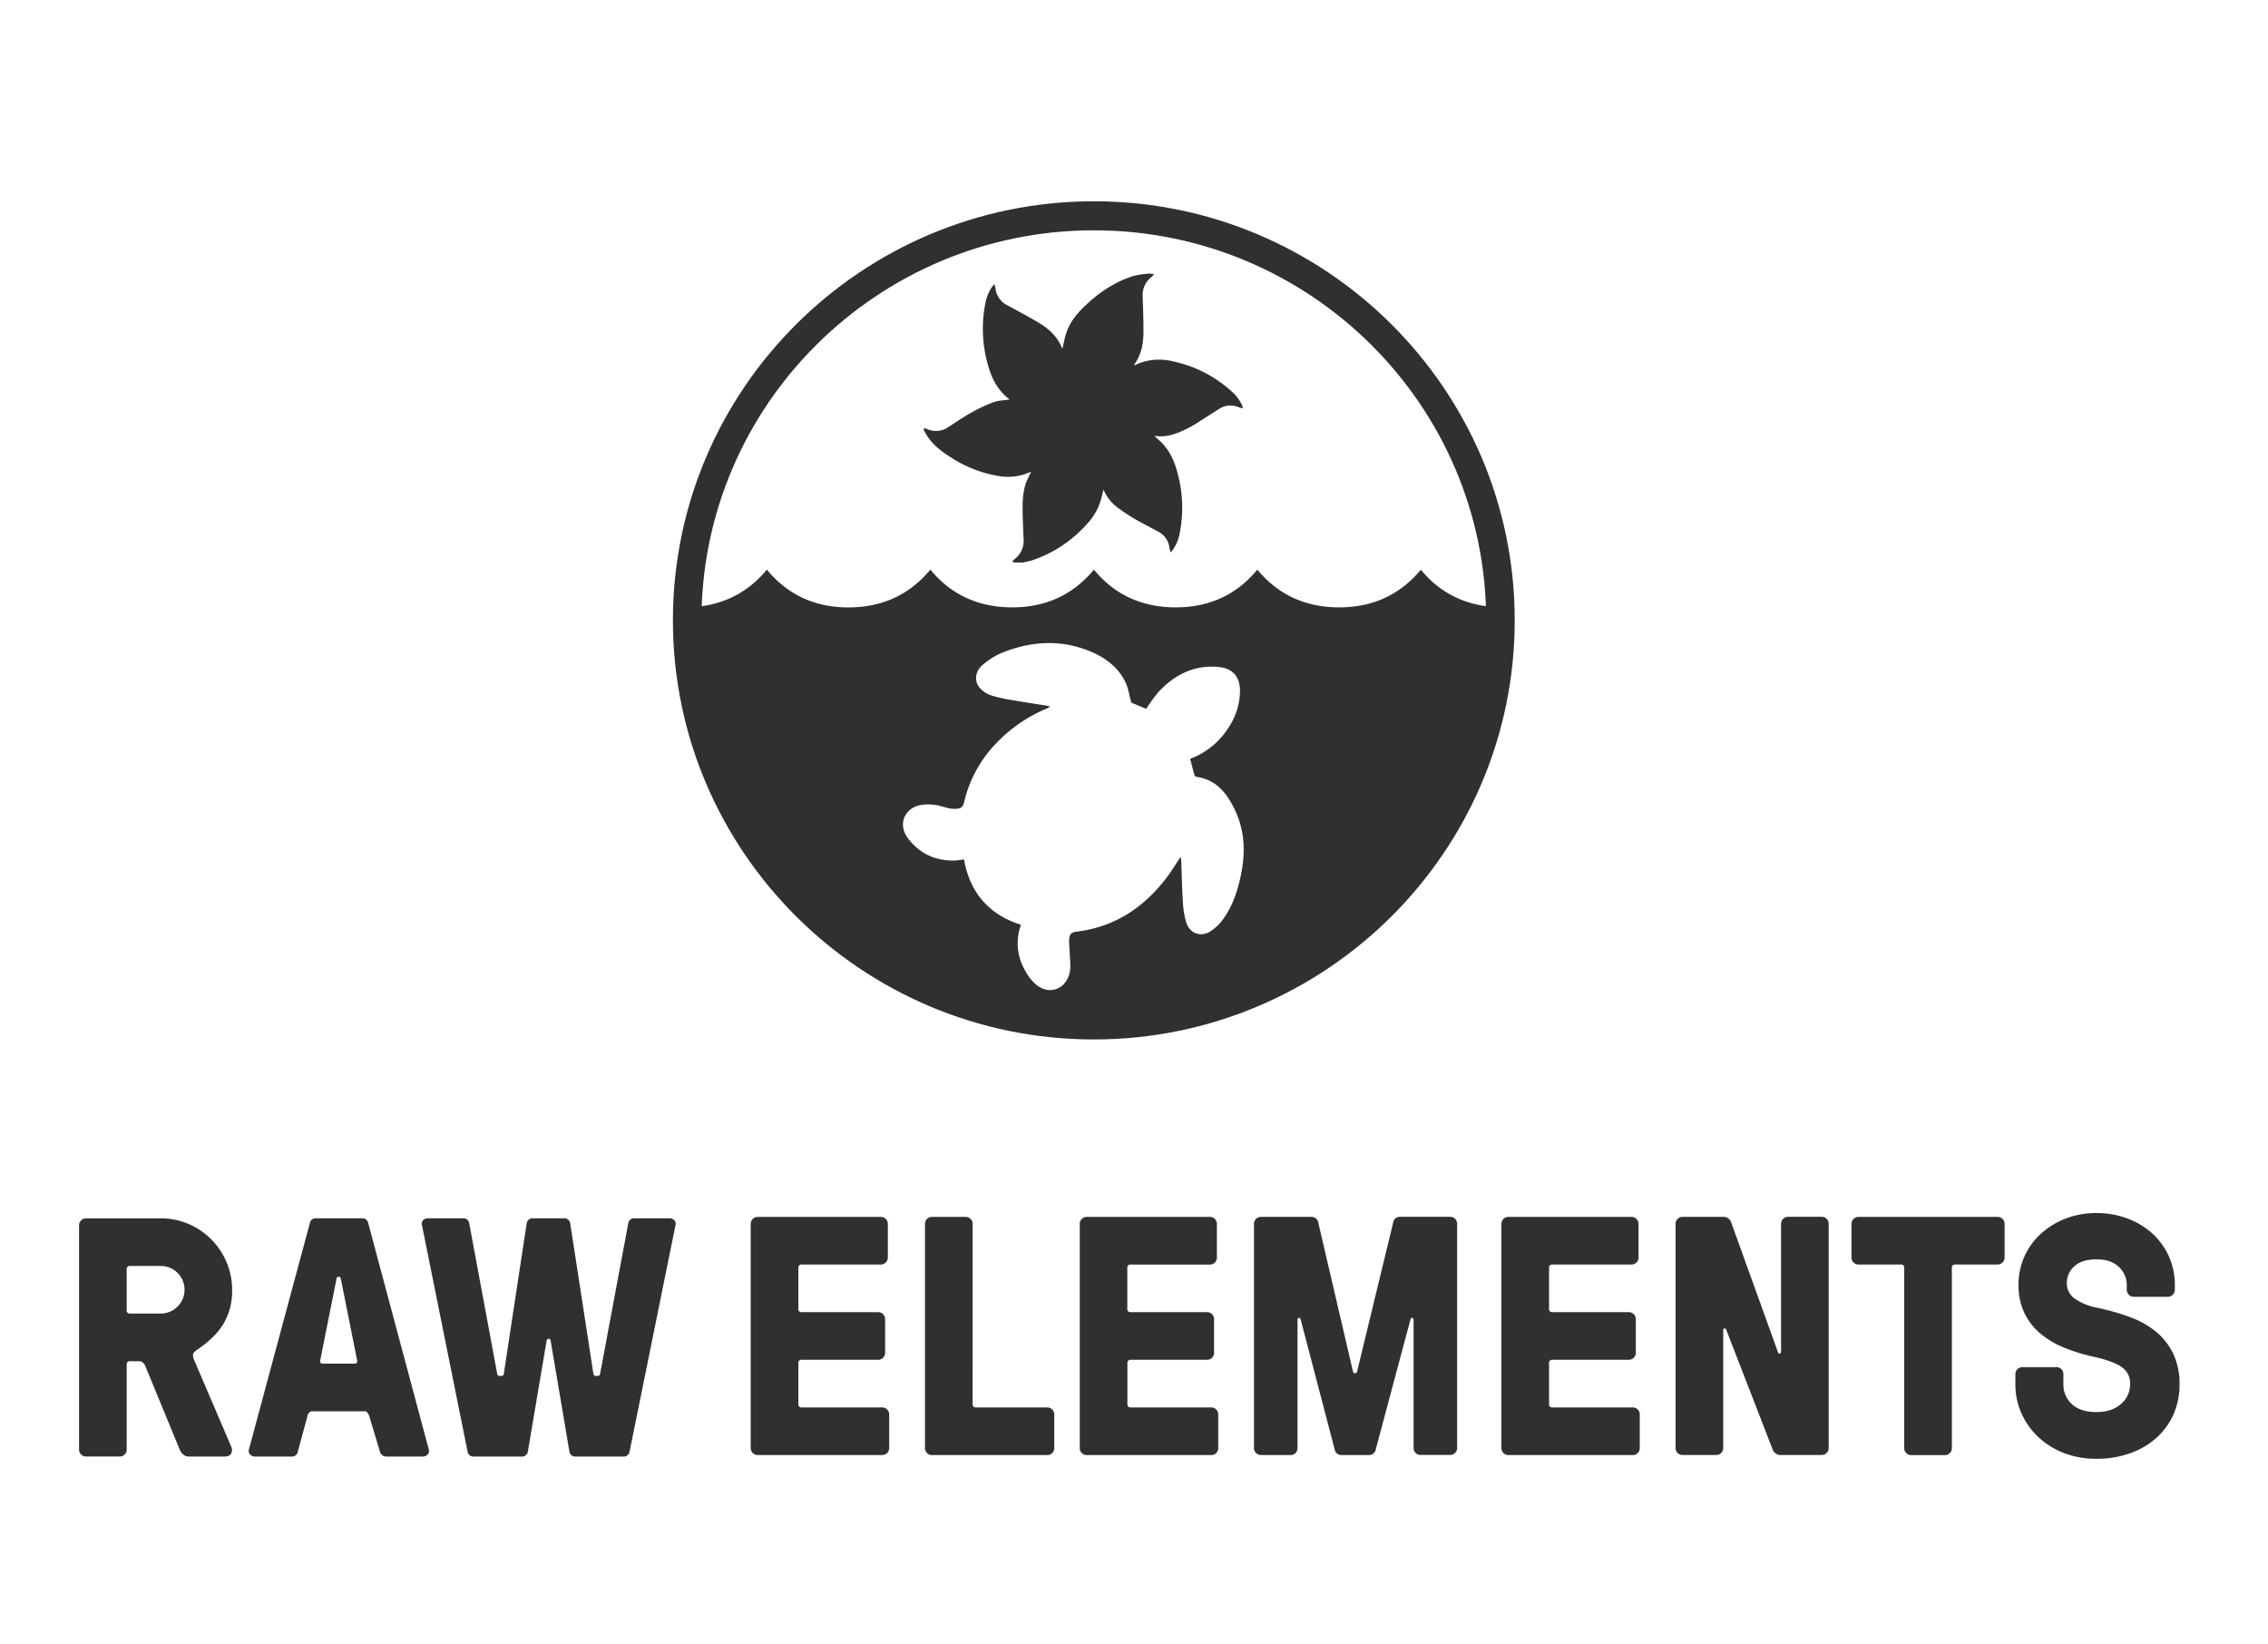
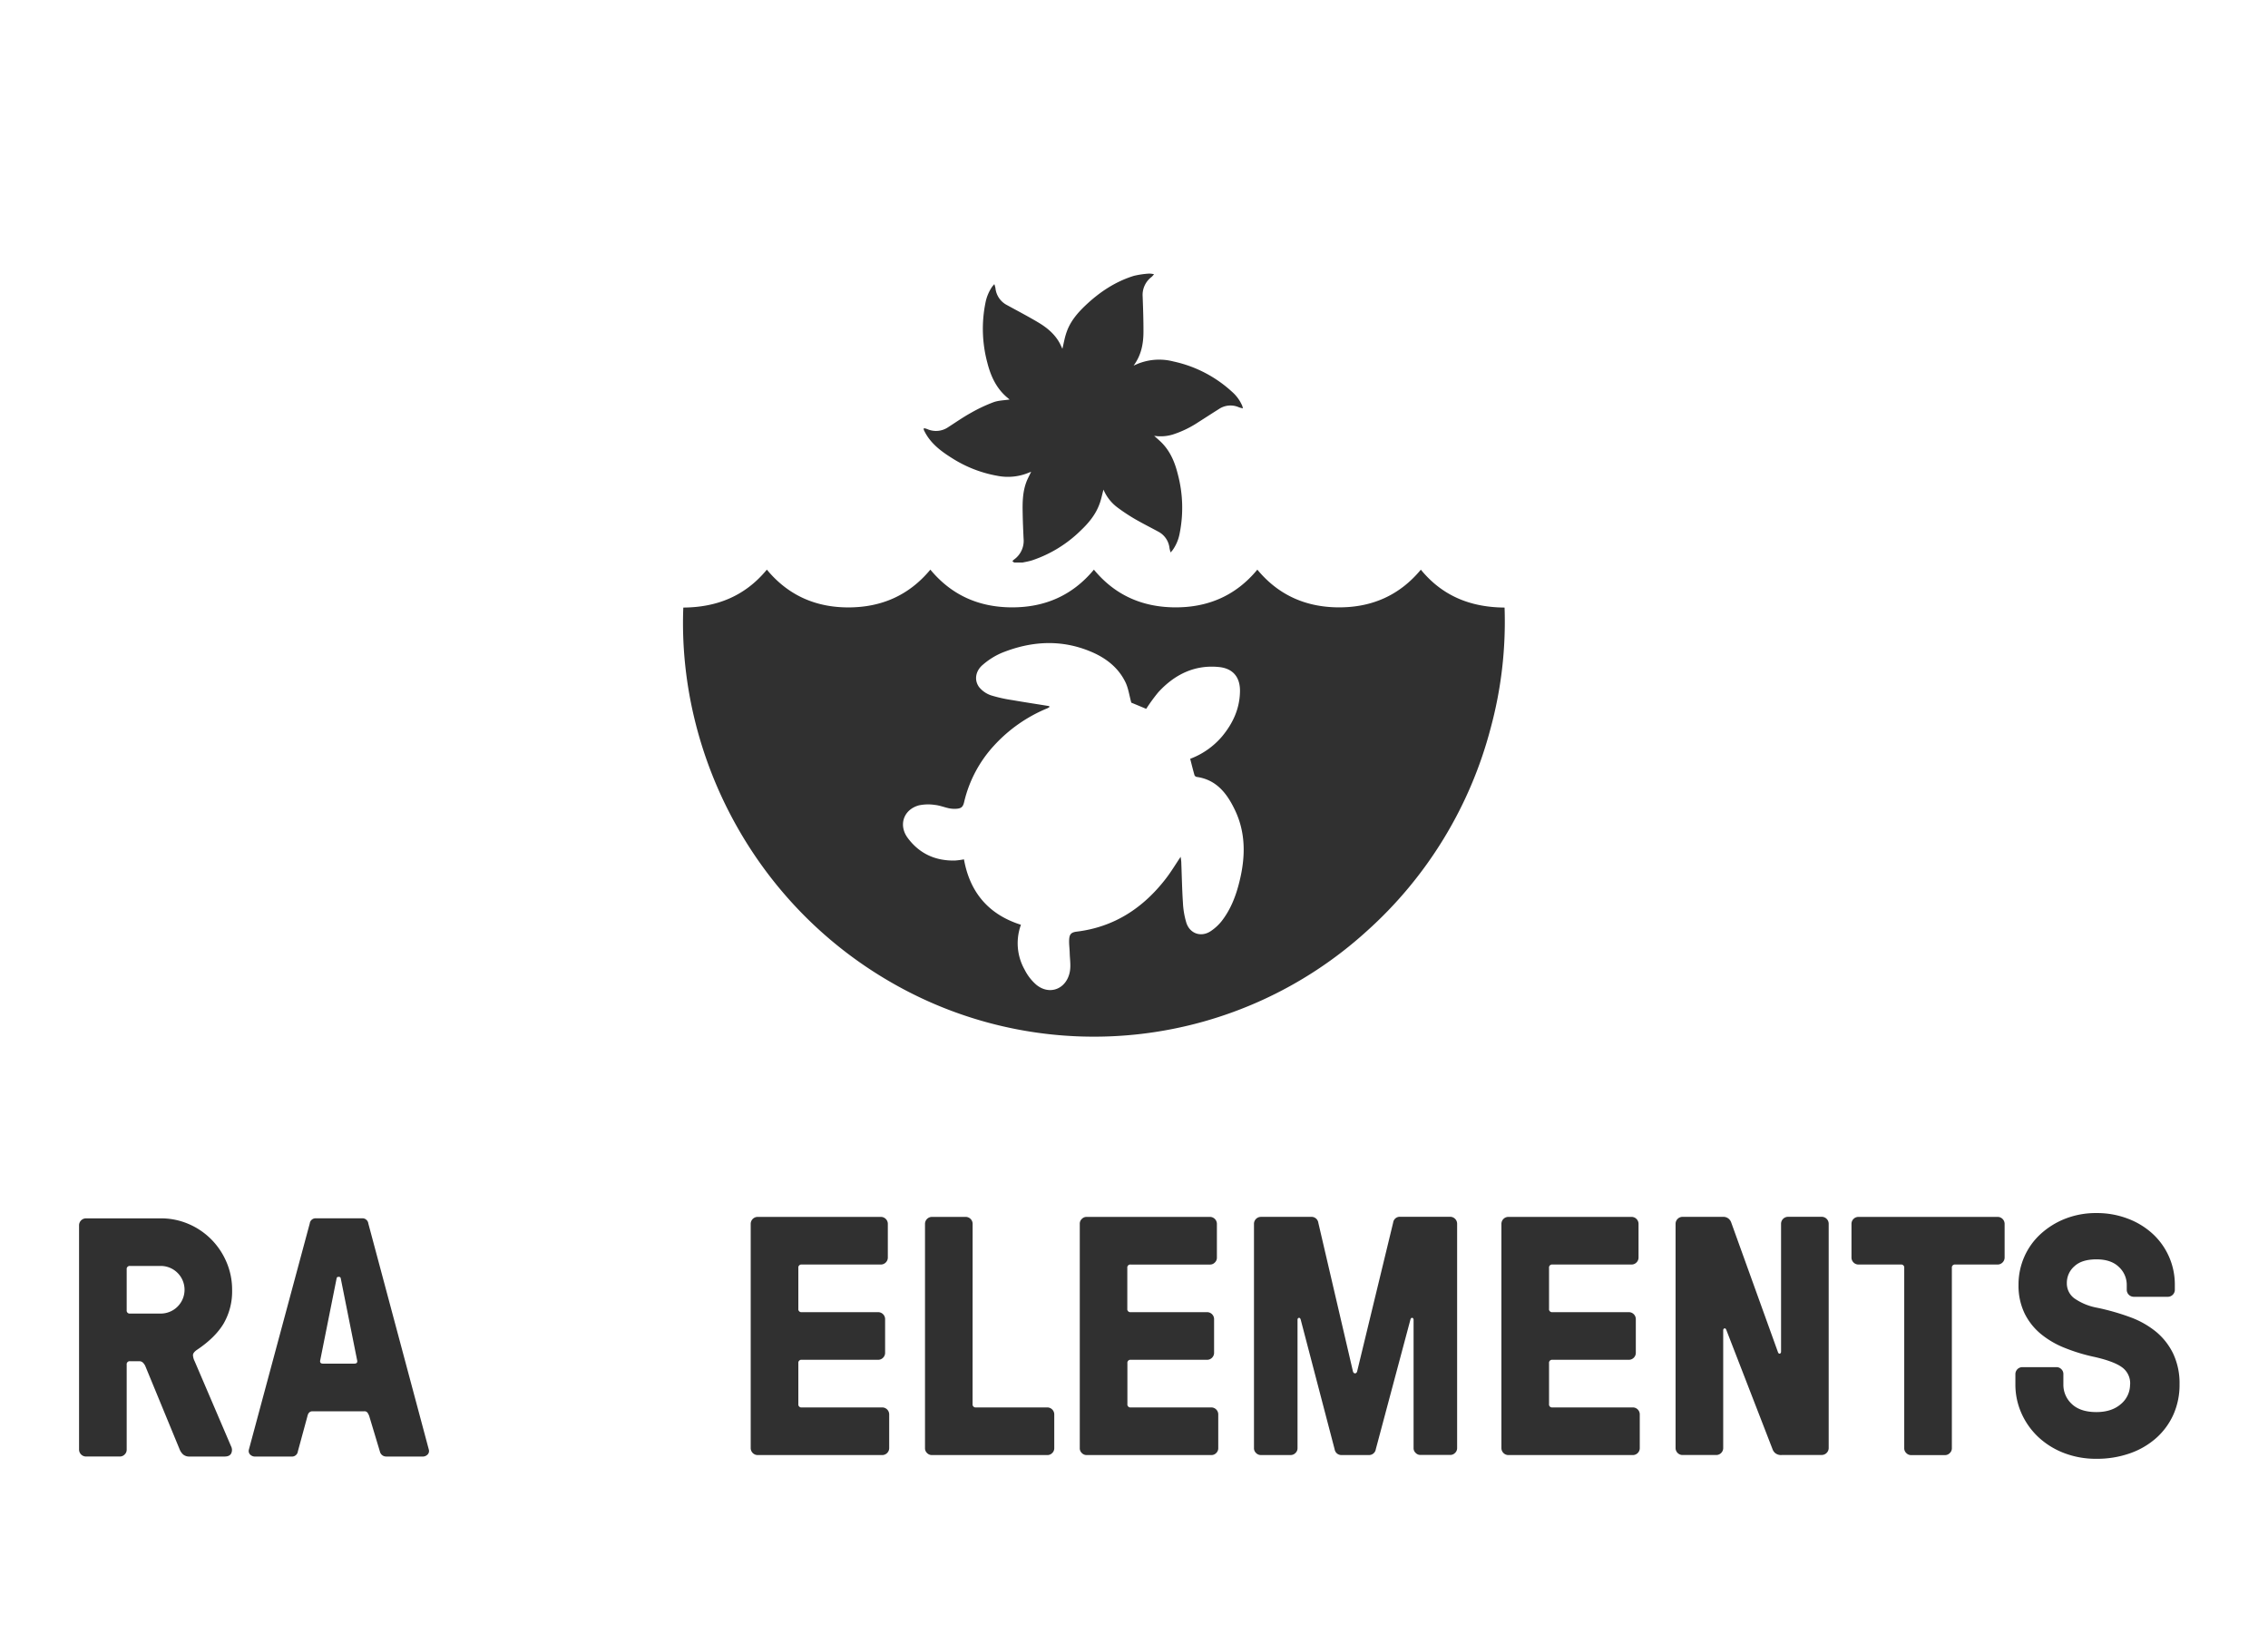
<svg xmlns="http://www.w3.org/2000/svg" id="Layer_1" data-name="Layer 1" viewBox="0 0 1000 725">
  <defs>
    <style>.cls-1{fill:#303030;}</style>
  </defs>
-   <path class="cls-1" d="M482.28,101.54c-95.38,0-173,77.15-173,172s77.59,172,173,172,173-77.15,173-172-77.59-172-173-172m0,356.73c-102.34,0-185.58-82.88-185.58-184.76S379.94,88.74,482.28,88.74s185.59,82.89,185.59,184.77S584.62,458.27,482.28,458.27" />
  <path class="cls-1" d="M407.33,188.76a9.25,9.25,0,0,1,1.46.39,9.51,9.51,0,0,0,9.36-.87c3.26-2.09,6.45-4.32,9.84-6.2a69.5,69.5,0,0,1,10-4.73c2.24-.83,4.78-.85,7.16-1.21l-1.48-1.25c-4.51-4-6.87-9.21-8.33-14.95a57.7,57.7,0,0,1-.83-26.46,18.75,18.75,0,0,1,2.9-7c.25-.35.54-.66,1-1.21a11.51,11.51,0,0,1,.5,1.75,9.49,9.49,0,0,0,5.21,7.55c4.55,2.5,9.16,4.9,13.64,7.57,4,2.38,7.57,5.34,9.74,9.66l.56,1.19c.15.35.33.7.36.79.6-2.38,1-5,1.89-7.43,1.63-4.67,4.76-8.34,8.26-11.67,6.21-5.88,13.18-10.53,21.35-13.06a39.22,39.22,0,0,1,6.78-1,10.8,10.8,0,0,1,2.12.27,8,8,0,0,1-1,1.15,9.94,9.94,0,0,0-4,8.74c.19,5.19.37,10.38.35,15.57s-.94,10.24-4.35,14.83c1.27-.52,2.23-1,3.23-1.3a25.09,25.09,0,0,1,14.41-.5,55.36,55.36,0,0,1,25.83,13.41,17.12,17.12,0,0,1,4.5,6.28c.07.25.11.52.23,1-.71-.21-1.27-.31-1.79-.52a9.14,9.14,0,0,0-8.82.81c-3,1.88-6,3.84-9,5.74a45.66,45.66,0,0,1-11.15,5.42,18.46,18.46,0,0,1-8.37.62c1.28,1.17,2.44,2.13,3.49,3.21,3.63,3.76,5.61,8.43,6.86,13.43a57.49,57.49,0,0,1,.83,26.69,18.32,18.32,0,0,1-3,7c-.23.31-.5.58-.92,1.1a17.83,17.83,0,0,1-.5-1.91,9.28,9.28,0,0,0-5-7.3c-3.46-1.88-7-3.65-10.41-5.63a82.72,82.72,0,0,1-7.63-5.07,19.09,19.09,0,0,1-6.07-7.8c-.6,2.19-1,4.38-1.79,6.44-1.69,4.59-4.73,8.26-8.21,11.56a55.78,55.78,0,0,1-21.32,13.13c-1.39.46-2.85.71-4.29,1h-3.75l-.75-.46a1.5,1.5,0,0,1,.18-.38,2.65,2.65,0,0,1,.52-.48,10.15,10.15,0,0,0,4.18-9.28c-.17-3.79-.34-7.59-.4-11.4-.1-4.47,0-9,1.54-13.24.57-1.59,1.42-3.11,2.19-4.72a7,7,0,0,0-.81.27,23.94,23.94,0,0,1-14.08,1.47,54.93,54.93,0,0,1-20-7.8c-5.07-3.17-9.82-6.76-12.45-12.49Z" />
  <path class="cls-1" d="M534,410.4c-4.17,2.94-9.26,1.39-10.89-3.49a36.65,36.65,0,0,1-1.54-9c-.38-5.76-.48-11.56-.71-17.35,0-.92-.17-1.82-.29-2.82-2.25,3.34-4.22,6.65-6.57,9.68-10.05,13-22.83,21.31-39.22,23.31-2.3.29-3.21,1-3.36,3.38-.13,2,.19,4,.23,6,.08,2.76.56,5.61.06,8.26-1.42,7.61-8.82,10.59-14.7,5.86a21.61,21.61,0,0,1-5.23-6.72,23.72,23.72,0,0,1-1.63-19.8c-14.05-4.44-22.48-14.06-25.12-28.84a36.61,36.61,0,0,1-3.94.52c-8.51.19-15.58-2.92-20.77-9.84-4.3-5.67-2-12.62,4.85-14.49a19.81,19.81,0,0,1,7.05-.19c2.05.21,4.05,1,6.09,1.46a12.3,12.3,0,0,0,3.48.23c2.19-.17,2.84-.92,3.34-3.07a55.29,55.29,0,0,1,13.16-24.79,65.67,65.67,0,0,1,23.5-16.43,9.4,9.4,0,0,0,.87-.48c0-.17,0-.33,0-.48-5.4-.88-10.8-1.69-16.18-2.63a63.22,63.22,0,0,1-9.53-2.12,11.57,11.57,0,0,1-5.19-3.57c-2.34-3.09-1.67-7.23,1.63-9.95a31.74,31.74,0,0,1,8.4-5.25c13-5.21,26.17-6,39.28-.46,6.45,2.71,12,6.92,15.16,13.45,1.27,2.61,1.67,5.69,2.57,9,1.79.73,4.19,1.73,6.58,2.73a77.78,77.78,0,0,1,5.32-7.3c7.18-7.84,16-12.2,26.71-11.14,6.22.61,9.45,4.47,9.32,10.83-.14,7.54-3.1,13.95-7.79,19.64a34.25,34.25,0,0,1-14.16,10c.62,2.44,1.21,4.83,1.89,7.21a1.34,1.34,0,0,0,.94.77c8.55,1.17,13.26,7.07,16.73,14.26,5,10.2,4.85,20.88,2.21,31.66-1.53,6.36-3.84,12.42-7.86,17.6A20.93,20.93,0,0,1,534,410.4m92.49-159.26c-9.51,11.46-21.72,16.65-36.11,16.63s-26.59-5.25-36-16.63c-9.45,11.44-21.65,16.65-36.06,16.63s-26.62-5.23-36-16.63c-9.5,11.46-21.7,16.65-36.11,16.63s-26.57-5.25-36-16.63c-9.47,11.42-21.67,16.63-36.09,16.65s-26.59-5.27-36-16.65c-9.63,11.69-22.12,16.63-36.84,16.72C298.72,333,332.83,400.22,396.3,435a178.82,178.82,0,0,0,206.18-24.35,182,182,0,0,0,54.74-89.52,179.21,179.21,0,0,0,6.17-53.27c-14.83-.11-27.34-5-36.93-16.72" />
  <path class="cls-1" d="M57.36,558.13a1.33,1.33,0,0,0-1.5,1.5v18a1.32,1.32,0,0,0,1.5,1.49H70.87a10.5,10.5,0,1,0,0-21Zm0,42a1.33,1.33,0,0,0-1.5,1.51v37.5a2.84,2.84,0,0,1-.9,2.1,2.88,2.88,0,0,1-2.1.9h-15a3.08,3.08,0,0,1-3-3v-99a3.08,3.08,0,0,1,3-3h33A30.8,30.8,0,0,1,83.1,539.6a31.58,31.58,0,0,1,10,6.75,31.92,31.92,0,0,1,6.76,10.06,30.69,30.69,0,0,1,2.48,12.22,28.3,28.3,0,0,1-3.76,14.93q-3.75,6.23-11.85,11.63-1.65,1.2-1.65,2.25a6.88,6.88,0,0,0,.75,2.7l16.06,37.51a3.51,3.51,0,0,1,.07,3.08c-.45.94-1.43,1.42-2.93,1.42H83.62a4.19,4.19,0,0,1-2.78-.83,5.93,5.93,0,0,1-1.57-2.17L64,602.09a6.09,6.09,0,0,0-.91-1.27,2.27,2.27,0,0,0-1.8-.68Z" />
  <path class="cls-1" d="M156.23,601.19c1.1,0,1.51-.55,1.2-1.65l-7.2-36a.71.71,0,0,0-.74-.6h-.31a.71.71,0,0,0-.75.6l-7.2,36c-.29,1.1.1,1.65,1.2,1.65Zm6.61,23.26a6.62,6.62,0,0,0-.76-1.58,1.65,1.65,0,0,0-1.49-.67H137.78q-1.8,0-2.25,2.25l-4.2,15.45a2.59,2.59,0,0,1-2.85,2.25H112.72a3,3,0,0,1-2.55-1,2.24,2.24,0,0,1-.45-2l26.86-99.77a2.59,2.59,0,0,1,2.85-2.25h20.1a2.6,2.6,0,0,1,2.86,2.25l26.7,99.77a2.21,2.21,0,0,1-.45,2,3,3,0,0,1-2.55,1H170.33a2.85,2.85,0,0,1-2.84-2.25Z" />
-   <path class="cls-1" d="M229.9,642.15H209a2.59,2.59,0,0,1-2.85-2.25l-20.1-99.78a2.23,2.23,0,0,1,.45-2.09,3.14,3.14,0,0,1,2.55-.91h15a2.59,2.59,0,0,1,2.85,2.25l12.3,66.17c.1.7.45,1.06,1.06,1.06h.9c.59,0,1-.36,1-1.06l10.06-66.17a2.59,2.59,0,0,1,2.84-2.25h13.51a2.59,2.59,0,0,1,2.85,2.25l10.2,66.17c.1.7.45,1.06,1.05,1.06h.9c.6,0,1-.36,1.05-1.06L277,539.37a2.59,2.59,0,0,1,2.84-2.25h15a3.16,3.16,0,0,1,2.55.91,2.23,2.23,0,0,1,.45,2.09L277.61,639.9a2.6,2.6,0,0,1-2.86,2.25H253.9a2.59,2.59,0,0,1-2.85-2.25l-8.25-48.76q-.15-.9-.9-.9t-.9.9l-8.25,48.76a2.59,2.59,0,0,1-2.85,2.25" />
  <path class="cls-1" d="M352,619a1.33,1.33,0,0,0,1.51,1.5h35.55a3.08,3.08,0,0,1,3,3v15a3.08,3.08,0,0,1-3,3H334a3.08,3.08,0,0,1-3-3v-99a3.08,3.08,0,0,1,3-3h54.46a3.08,3.08,0,0,1,3,3v15a3.08,3.08,0,0,1-3,3h-35A1.33,1.33,0,0,0,352,559v18a1.33,1.33,0,0,0,1.51,1.5h33.75a3.08,3.08,0,0,1,3,3v15a3.08,3.08,0,0,1-3,3H353.52A1.34,1.34,0,0,0,352,601Z" />
  <path class="cls-1" d="M428.83,619a1.33,1.33,0,0,0,1.5,1.5h31.51a3.08,3.08,0,0,1,3,3v15a2.82,2.82,0,0,1-.9,2.1,2.86,2.86,0,0,1-2.09.9h-51a2.86,2.86,0,0,1-2.1-.9,2.82,2.82,0,0,1-.9-2.1v-99a3.08,3.08,0,0,1,3-3h15a3.08,3.08,0,0,1,3,3Z" />
  <path class="cls-1" d="M497.09,619a1.33,1.33,0,0,0,1.5,1.5h35.56a3.08,3.08,0,0,1,3,3v15a2.86,2.86,0,0,1-.9,2.1,2.89,2.89,0,0,1-2.1.9H479.09a2.88,2.88,0,0,1-2.1-.9,2.82,2.82,0,0,1-.9-2.1v-99a2.84,2.84,0,0,1,.9-2.1,2.88,2.88,0,0,1,2.1-.9h54.46a3.09,3.09,0,0,1,3,3v15a2.87,2.87,0,0,1-.91,2.11,2.84,2.84,0,0,1-2.09.9h-35a1.32,1.32,0,0,0-1.5,1.49v18a1.33,1.33,0,0,0,1.5,1.5h33.76a3.08,3.08,0,0,1,3,3v15a3.08,3.08,0,0,1-3,3H498.59a1.33,1.33,0,0,0-1.5,1.51Z" />
  <path class="cls-1" d="M596.56,604.72c.2.51.5.76.9.76s.7-.25.9-.76L614.27,539a2.94,2.94,0,0,1,3.14-2.55h22.06a3.08,3.08,0,0,1,3,3v99a2.86,2.86,0,0,1-.9,2.09,2.89,2.89,0,0,1-2.1.91h-13.2a2.87,2.87,0,0,1-2.1-.91,2.82,2.82,0,0,1-.9-2.09V581.92c0-.5-.18-.8-.53-.9s-.62.1-.82.6l-15.31,57.32a3,3,0,0,1-3.15,2.55H591.61a3,3,0,0,1-3.15-2.55l-15-57.32c-.21-.5-.48-.69-.83-.6s-.53.4-.53.9v56.57a2.82,2.82,0,0,1-.9,2.09,2.89,2.89,0,0,1-2.1.91H555.9a2.89,2.89,0,0,1-2.1-.91,2.86,2.86,0,0,1-.9-2.09v-99a3.08,3.08,0,0,1,3-3h22.21a3,3,0,0,1,3.15,2.55Z" />
  <path class="cls-1" d="M683,619a1.32,1.32,0,0,0,1.49,1.5H720a3.06,3.06,0,0,1,3,3v15a3.06,3.06,0,0,1-3,3H665a3.08,3.08,0,0,1-3-3v-99a3.08,3.08,0,0,1,3-3h54.46a3.09,3.09,0,0,1,3,3v15a3.09,3.09,0,0,1-3,3h-35A1.32,1.32,0,0,0,683,559v18a1.32,1.32,0,0,0,1.49,1.5h33.77a3.08,3.08,0,0,1,3,3v15a3.08,3.08,0,0,1-3,3H684.47A1.33,1.33,0,0,0,683,601Z" />
  <path class="cls-1" d="M785.59,641.48a4.11,4.11,0,0,1-2.85-.83,4,4,0,0,1-1.19-1.72l-20.41-52.66c-.2-.5-.47-.7-.83-.6s-.52.4-.52.9v51.91a3.08,3.08,0,0,1-3,3h-15a3.08,3.08,0,0,1-3-3v-99a3.08,3.08,0,0,1,3-3h17.86a3.64,3.64,0,0,1,2.55.83,4,4,0,0,1,1.2,1.87l20.55,57c.21.5.48.7.83.59s.52-.4.52-.9V539.46a3.09,3.09,0,0,1,3-3h15a3.08,3.08,0,0,1,3,3v99a3.08,3.08,0,0,1-3,3Z" />
  <path class="cls-1" d="M860.61,559v79.52a2.86,2.86,0,0,1-.9,2.09,2.91,2.91,0,0,1-2.1.91h-15a2.87,2.87,0,0,1-2.1-.91,2.82,2.82,0,0,1-.9-2.09V559a1.33,1.33,0,0,0-1.51-1.5H819.35a3.09,3.09,0,0,1-3-3v-15a3.08,3.08,0,0,1,3-3h61.52a3.09,3.09,0,0,1,3,3v15a3.11,3.11,0,0,1-3,3H862.11a1.33,1.33,0,0,0-1.5,1.5" />
  <path class="cls-1" d="M939.22,610.28a8.71,8.71,0,0,0-3.52-7.43q-3.53-2.62-12.08-4.58a78.81,78.81,0,0,1-13.2-4,39.37,39.37,0,0,1-10.66-6.23,27.57,27.57,0,0,1-7.12-9.07A28.07,28.07,0,0,1,890,566.47a30.32,30.32,0,0,1,2.55-12.38,29.84,29.84,0,0,1,7.2-10.05,35,35,0,0,1,10.88-6.75,36.86,36.86,0,0,1,13.73-2.48,38,38,0,0,1,13.88,2.48,33.7,33.7,0,0,1,11,6.75,30.37,30.37,0,0,1,9.68,22.43v2.25a3.08,3.08,0,0,1-3,3H940.72a3.09,3.09,0,0,1-3-3v-2.25a10.69,10.69,0,0,0-3.45-7.88q-3.45-3.37-9.9-3.37t-9.68,3a9.66,9.66,0,0,0-3.38,7.5,8.13,8.13,0,0,0,3.76,7,25.56,25.56,0,0,0,9.6,3.83,102.93,102.93,0,0,1,14.48,4.13,39.44,39.44,0,0,1,11.48,6.45,28.83,28.83,0,0,1,7.57,9.67A30.59,30.59,0,0,1,961,610.28a32.17,32.17,0,0,1-2.7,13.35A30.62,30.62,0,0,1,950.7,634a34.6,34.6,0,0,1-11.62,6.75,43.69,43.69,0,0,1-14.71,2.4A39.06,39.06,0,0,1,910,640.58a34.76,34.76,0,0,1-11.25-7,32.39,32.39,0,0,1-7.42-10.43,30.92,30.92,0,0,1-2.71-12.9v-4.51a3.08,3.08,0,0,1,3-3h15.16a2.93,2.93,0,0,1,2.1.9,2.89,2.89,0,0,1,.9,2.1v4.51a11.52,11.52,0,0,0,3.75,8.77c2.49,2.35,6.1,3.53,10.8,3.53q6.75,0,10.8-3.53a11.14,11.14,0,0,0,4.05-8.77" />
</svg>